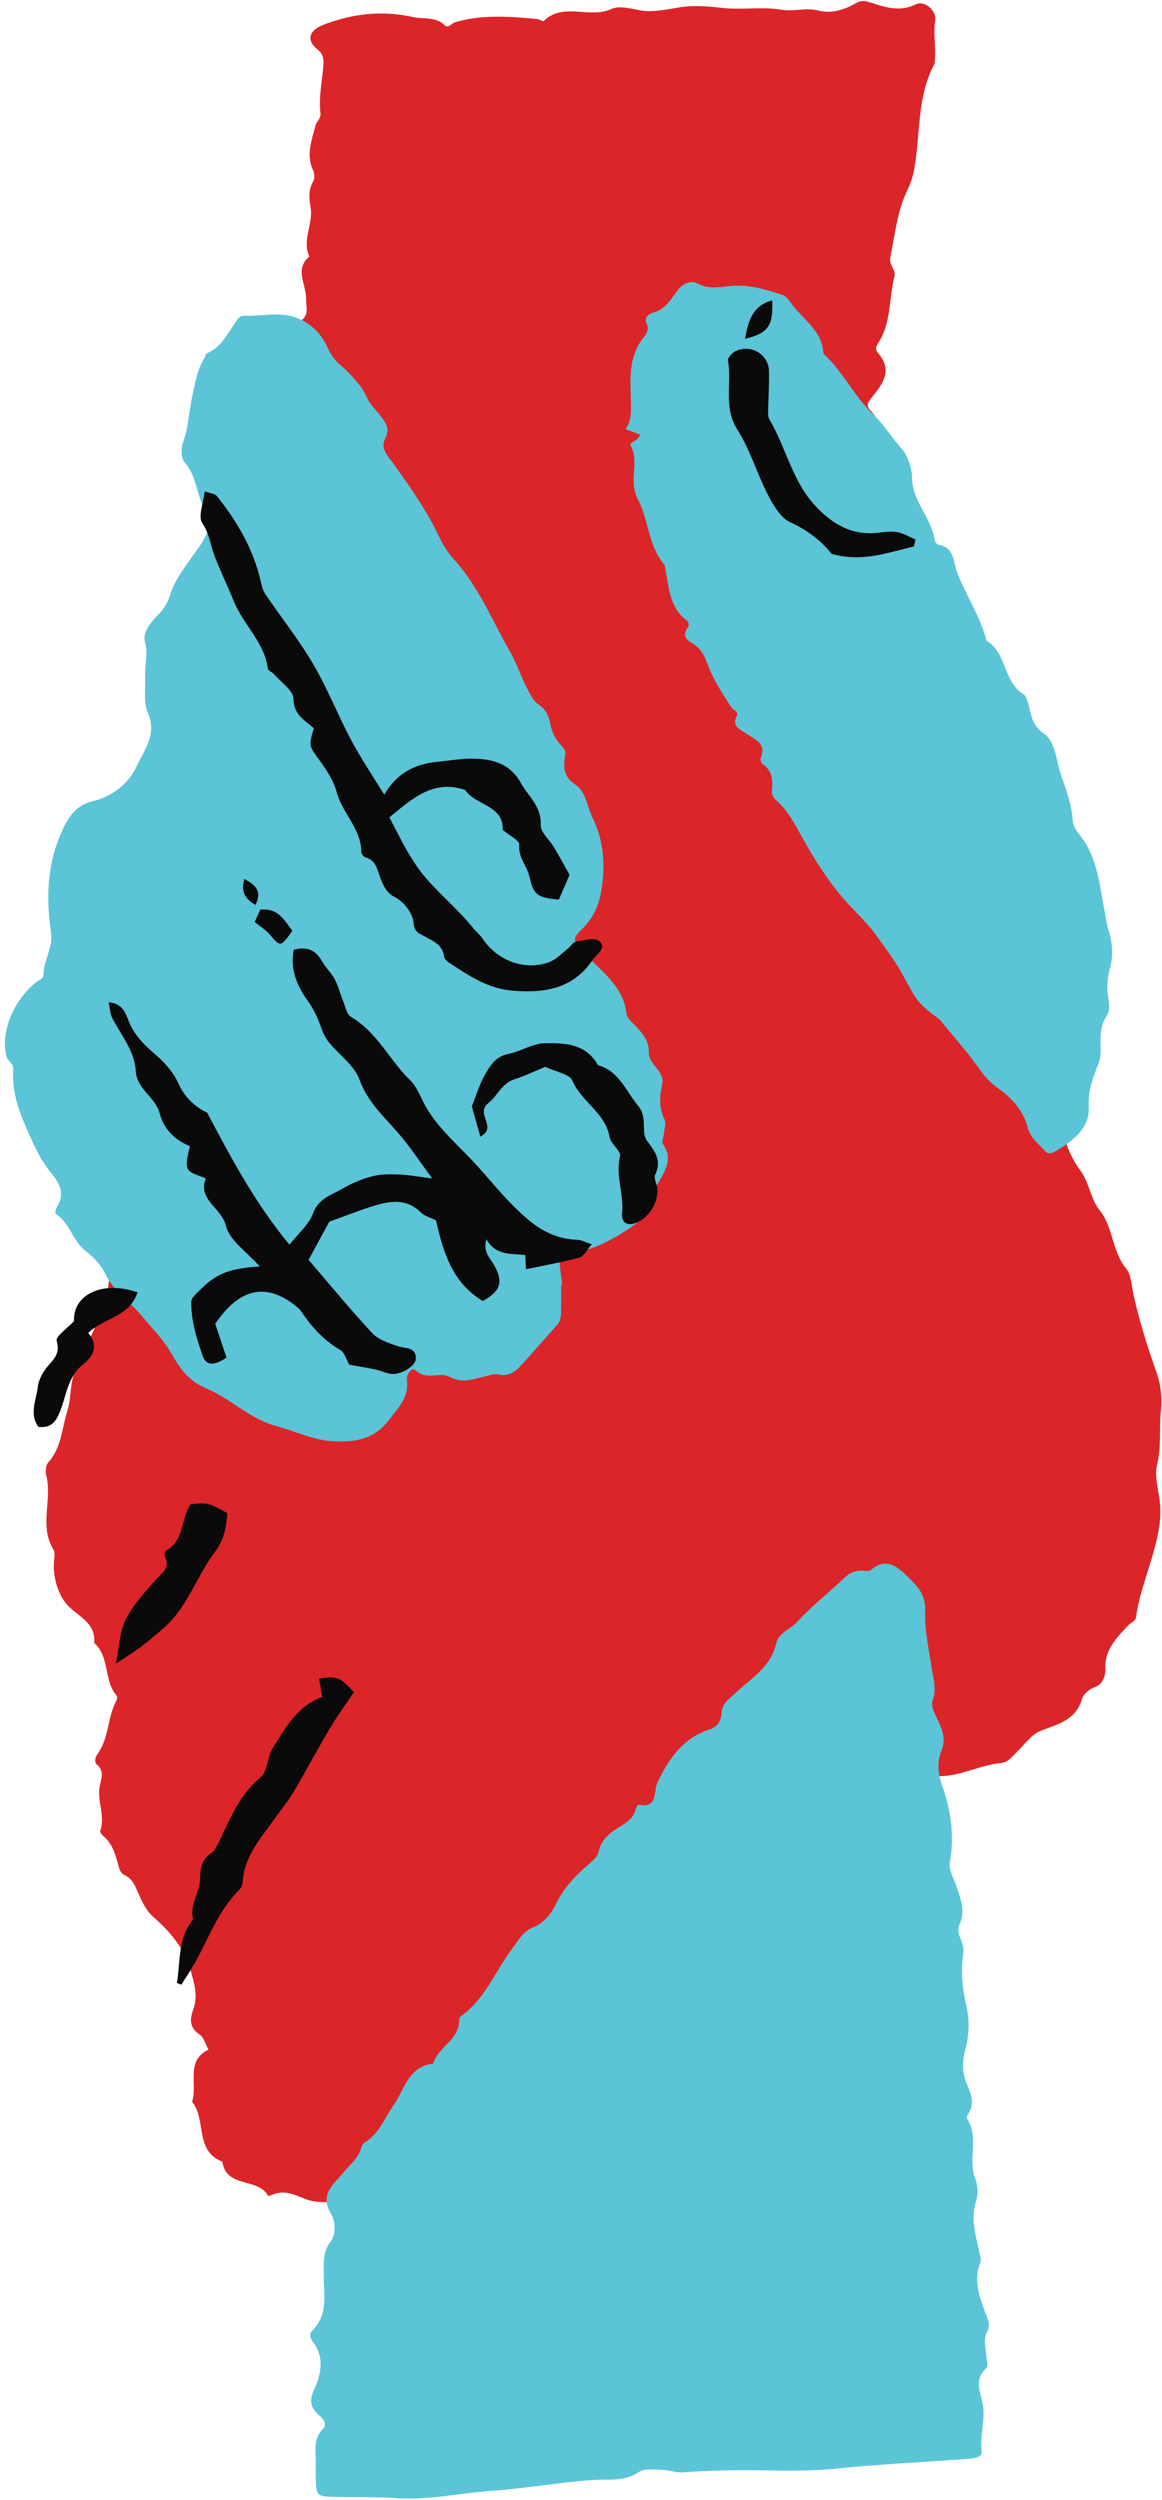
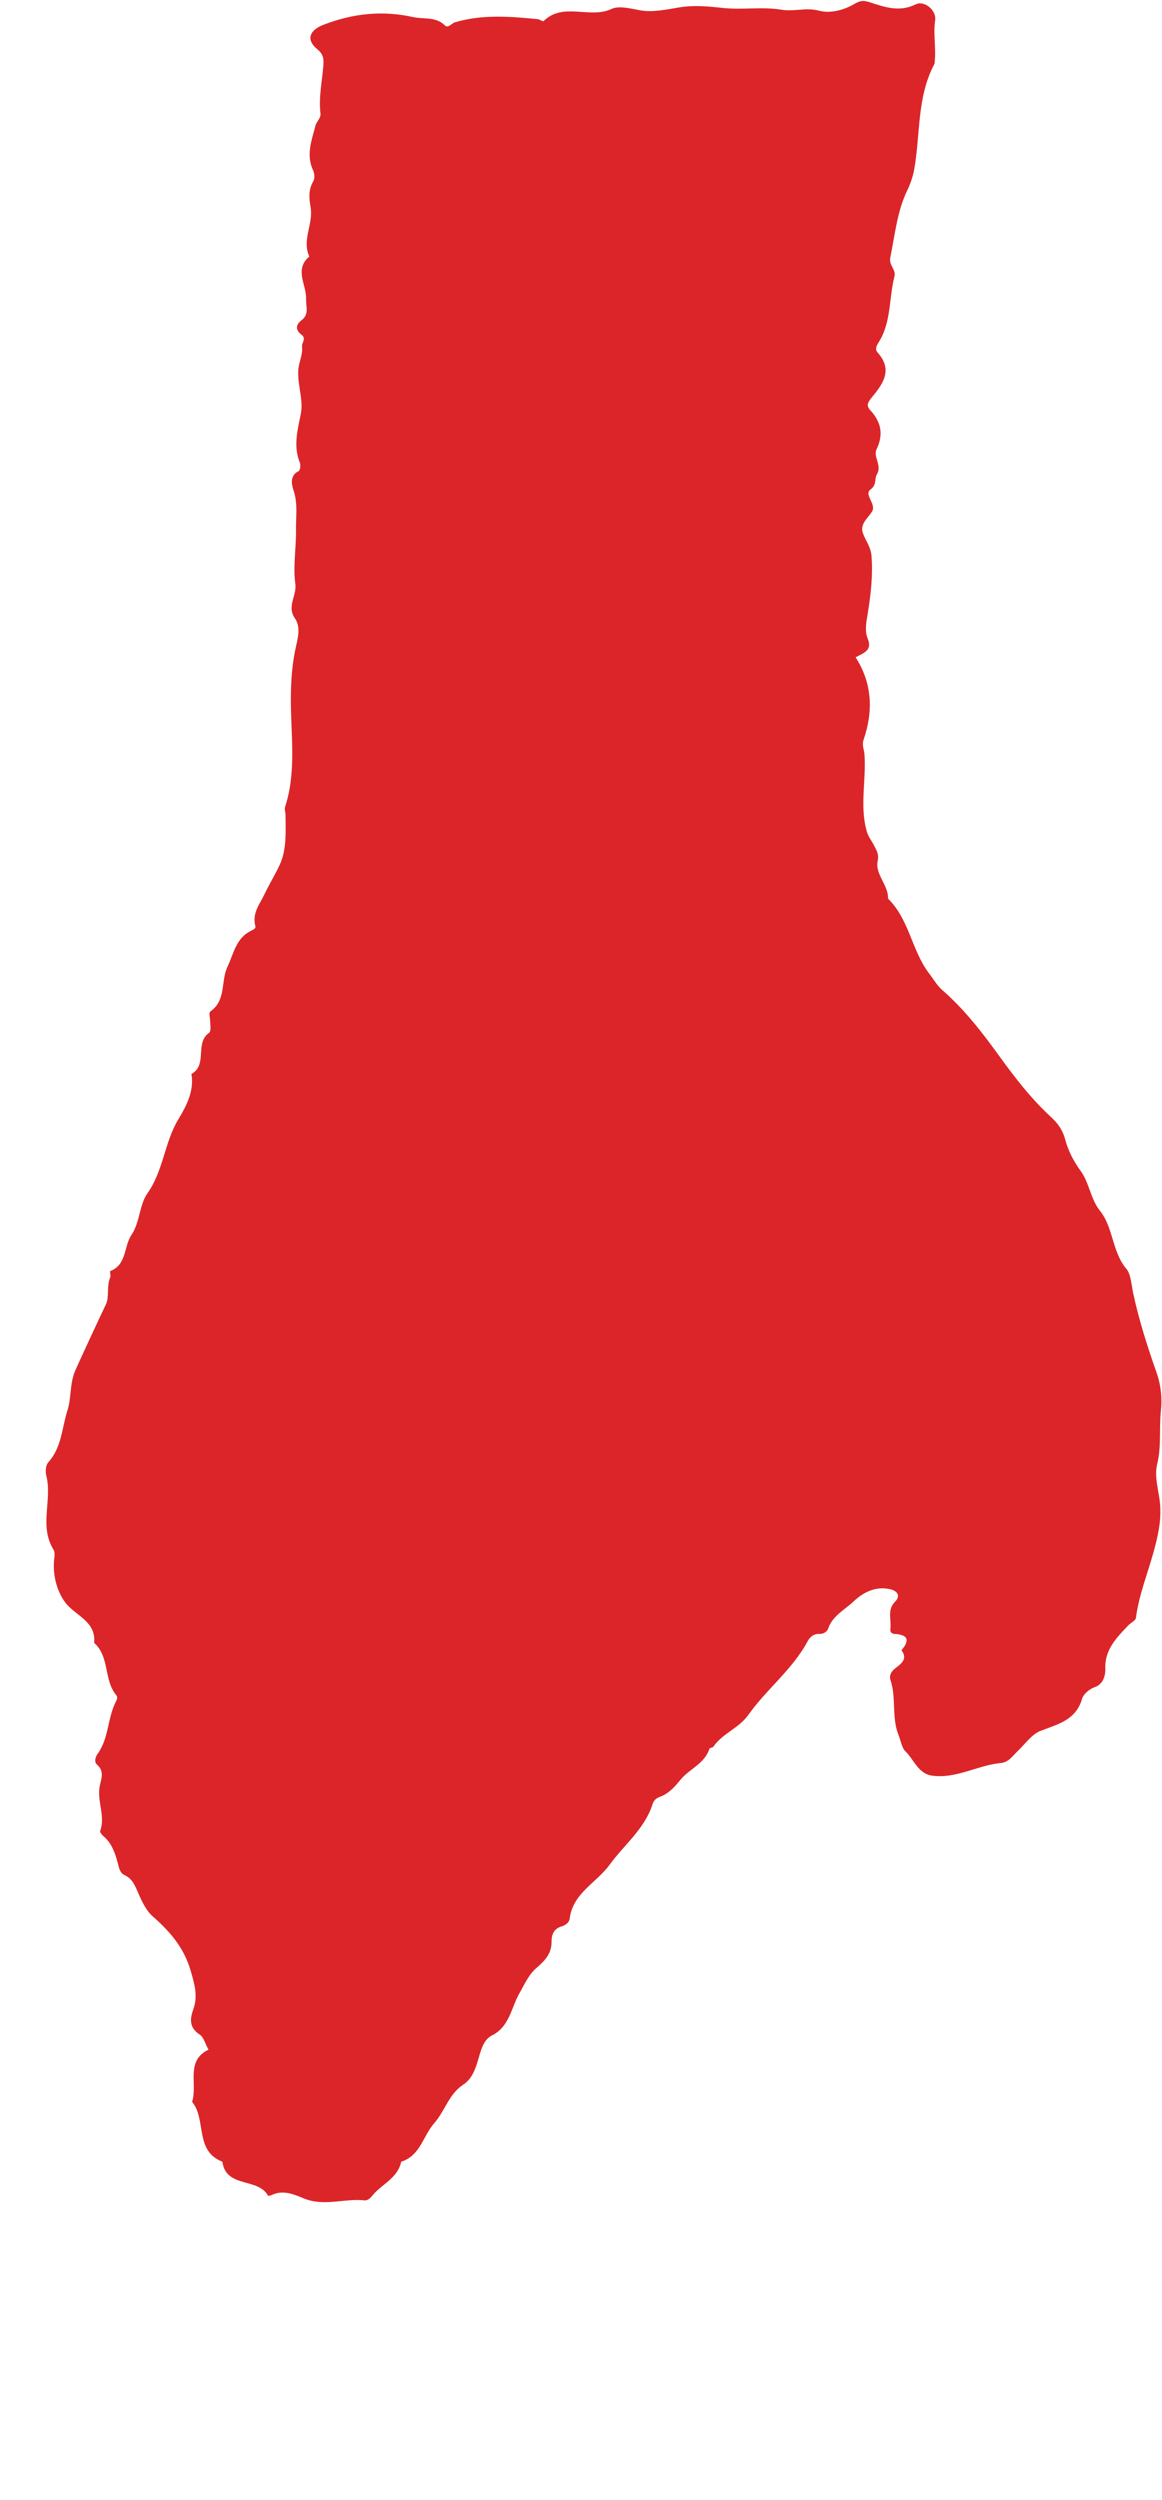
<svg xmlns="http://www.w3.org/2000/svg" height="500.5" preserveAspectRatio="xMidYMid meet" version="1.0" viewBox="-1.0 -0.2 232.7 500.5" width="232.7" zoomAndPan="magnify">
  <g id="change1_1">
    <path d="M40.754,410.134c-0.7-1.265-0.979-2.511-1.743-3.007c-2.094-1.357-2.018-3.061-1.315-5.018 c0.956-2.657,0.308-4.942-0.483-7.683c-1.379-4.778-4.184-7.941-7.683-11.028c-1.254-1.106-2.122-2.956-2.81-4.531 c-0.689-1.576-1.174-2.941-2.84-3.715c-0.832-0.387-1.022-1.32-1.269-2.262c-0.52-1.99-1.163-4.005-2.843-5.444 c-0.327-0.28-0.8-0.839-0.709-1.089c1.063-2.928-0.577-5.792-0.135-8.7c0.235-1.549,1.166-3.175-0.532-4.616 c-0.529-0.45-0.341-1.448,0.142-2.108c2.302-3.146,1.959-7.216,3.711-10.549c0.23-0.437,0.327-0.861,0.016-1.238 c-2.514-3.046-1.271-7.673-4.41-10.449c0.422-4.349-3.771-5.432-5.766-8.061c-1.62-2.135-2.632-5.547-2.218-8.828 c0.074-0.586,0.128-1.328-0.155-1.782c-2.938-4.719-0.191-9.98-1.452-14.861c-0.208-0.805-0.093-2.063,0.413-2.621 c2.691-2.968,2.715-6.883,3.832-10.378c0.822-2.57,0.421-5.39,1.585-8.031c0.976-2.212,4.828-10.526,6.118-13.199 c0.727-1.507,0.095-3.645,0.865-5.41c0.158-0.364-0.134-1.204,0.001-1.257c3.348-1.298,2.69-4.917,4.247-7.232 c1.719-2.554,1.576-6.042,3.194-8.328c3.219-4.546,3.4-10.153,6.167-14.77c1.664-2.776,3.221-5.675,2.66-9.141 c3.302-1.793,0.597-6.174,3.531-8.238c0.459-0.323,0.221-1.725,0.189-2.624c-0.022-0.6-0.337-1.365,0.161-1.723 c3.086-2.213,1.97-5.98,3.325-8.856c1.26-2.676,1.713-5.764,4.736-7.223c0.439-0.212,0.973-0.484,0.869-0.858 c-0.732-2.643,0.867-4.451,1.894-6.616c0.96-2.023,2.159-3.925,3.039-5.886c1.349-3.006,1.112-6.579,1.089-9.944 c-0.004-0.514-0.269-0.924-0.057-1.583c2.326-7.226,1.056-14.673,1.127-22.029c0.033-3.423,0.299-6.847,1.049-10.093 c0.476-2.062,0.864-3.951-0.248-5.557c-1.664-2.4,0.431-4.502,0.093-6.897c-0.494-3.493,0.194-7.206,0.137-10.838 c-0.04-2.484,0.363-4.914-0.37-7.462c-0.26-0.903-1.249-3.198,0.892-4.243c0.302-0.148,0.448-1.208,0.256-1.678 c-1.342-3.284-0.485-6.48,0.172-9.714c0.607-2.989-0.732-5.887-0.482-8.969c0.127-1.557,0.939-2.99,0.739-4.621 c-0.089-0.72,0.934-1.53-0.099-2.328c-1.273-0.983-1.188-1.999,0.048-2.947c1.52-1.167,0.808-2.801,0.859-4.239 c0.102-2.838-2.419-5.864,0.647-8.482c-1.52-3.306,0.826-6.505,0.27-9.778c-0.309-1.821-0.504-3.563,0.536-5.294 c0.325-0.541,0.237-1.574-0.054-2.199c-1.44-3.095-0.265-6.016,0.489-8.945c0.212-0.822,1.118-1.452,0.998-2.44 c-0.396-3.273,0.356-6.477,0.587-9.71c0.094-1.318-0.079-2.189-1.214-3.114c-2.28-1.859-1.654-3.794,1.207-4.9 c5.849-2.262,11.749-2.928,17.949-1.554c2.159,0.478,4.522-0.15,6.393,1.674c0.663,0.647,1.31-0.414,1.989-0.616 c5.473-1.626,11.027-1.188,16.582-0.638c0.416,0.041,1.05,0.523,1.182,0.393c3.95-3.889,9.22-0.38,13.604-2.433 c1.494-0.7,3.77-0.09,5.75,0.271c2.51,0.457,5.266-0.171,7.874-0.592c2.902-0.468,5.716-0.21,8.607,0.113 c3.909,0.436,7.985-0.283,11.768,0.356c2.58,0.436,4.967-0.505,7.549,0.196c2.263,0.614,5.005-0.115,7.134-1.37 c1.218-0.718,1.864-0.692,3.151-0.276c2.92,0.945,5.866,1.985,9.089,0.381c1.708-0.85,4.199,1.166,3.894,3.204 c-0.401,2.68,0.166,5.287-0.059,7.918c-0.026,0.301-0.001,0.642-0.134,0.893c-3.487,6.596-2.744,14.01-4.004,21.031 c-0.259,1.445-0.791,2.954-1.322,4.043c-2.12,4.349-2.51,9.001-3.463,13.579c-0.33,1.583,1.182,2.407,0.824,3.822 c-1.039,4.108-0.672,8.54-2.704,12.399c-0.506,0.961-1.447,1.942-0.668,2.806c3.154,3.5,1.017,6.35-1.137,8.966 c-0.875,1.062-1.171,1.673-0.31,2.607c2.15,2.334,2.676,4.814,1.254,7.78c-0.751,1.566,1.142,3.248,0.059,5.037 c-0.541,0.893,0.043,2.056-1.281,3.042c-1.391,1.036,1.231,2.883,0.302,4.411c-0.845,1.39-2.498,2.476-1.808,4.381 c0.547,1.509,1.57,2.691,1.709,4.533c0.297,3.914-0.144,7.698-0.762,11.515c-0.266,1.646-0.659,3.416-0.017,4.966 c0.982,2.369-0.678,2.879-2.412,3.778c3.343,5.203,3.56,10.803,1.609,16.48c-0.379,1.102,0.089,2,0.157,2.838 c0.42,5.182-1.008,10.41,0.483,15.574c0.316,1.095,0.964,1.818,1.419,2.731c0.473,0.949,1.058,1.734,0.755,3.177 c-0.56,2.663,2.163,4.77,2.08,7.529c4.294,4.191,4.738,10.511,8.34,15.131c0.813,1.042,1.478,2.269,2.488,3.144 c4.404,3.816,7.971,8.438,11.326,13.073c3.213,4.438,6.492,8.705,10.514,12.399c1.356,1.246,2.309,2.602,2.804,4.464 c0.605,2.275,1.678,4.346,3.135,6.354c1.686,2.324,1.939,5.551,3.822,7.908c2.733,3.421,2.391,8.201,5.313,11.658 c0.897,1.061,1.004,3.29,1.375,4.997c1.164,5.349,2.839,10.611,4.664,15.783c0.895,2.535,1.111,5.211,0.86,7.581 c-0.377,3.565,0.119,7.165-0.749,10.722c-0.621,2.544,0.321,5.253,0.566,7.83c0.326,3.429-0.452,6.701-1.259,9.648 c-1.207,4.411-2.963,8.673-3.561,13.281c-0.073,0.561-1.031,0.987-1.537,1.516c-2.335,2.441-4.727,4.859-4.597,8.617 c0.058,1.672-0.577,3.208-2.081,3.729c-1.288,0.446-2.349,1.567-2.536,2.235c-1.217,4.35-4.775,5.161-8.307,6.511 c-1.832,0.7-3.176,2.705-4.706,4.157c-0.981,0.931-1.745,2.153-3.267,2.296c-4.68,0.439-8.953,3.204-13.803,2.531 c-2.781-0.386-3.617-3.232-5.363-4.903c-0.663-0.635-0.915-2.155-1.34-3.209c-1.443-3.584-0.409-7.44-1.611-10.999 c-0.324-0.959,0.173-1.761,0.952-2.376c1.186-0.935,2.555-1.817,1.243-3.615c1.757-2.053,1.264-3.137-1.414-3.27 c-0.566-0.028-0.882-0.477-0.821-0.868c0.288-1.841-0.711-3.888,0.903-5.521c1.426-1.444,0.161-2.313-0.92-2.561 c-2.84-0.651-5.349,0.558-7.32,2.43c-1.788,1.698-4.205,2.853-5.107,5.435c-0.26,0.744-0.998,1.112-1.845,1.087 c-1.049-0.031-1.82,0.635-2.224,1.394c-3.042,5.705-8.263,9.641-11.927,14.828c-1.865,2.64-5.165,3.681-6.996,6.355 c-0.147,0.214-0.721,0.203-0.783,0.397c-0.961,3.01-4.001,4.036-5.778,6.192c-1.2,1.455-2.277,2.724-4.049,3.407 c-0.646,0.249-1.27,0.577-1.552,1.468c-1.568,4.964-5.675,8.133-8.595,12.148c-2.638,3.627-7.4,5.708-8.023,10.833 c-0.09,0.741-0.817,1.296-1.581,1.517c-1.611,0.466-2.056,1.668-2.043,3.14c0.021,2.357-1.401,3.791-3.039,5.204 c-1.585,1.368-2.378,3.285-3.41,5.088c-1.64,2.862-1.949,6.646-5.492,8.415c-1.619,0.808-2.143,2.738-2.657,4.517 c-0.578,2.001-1.237,4.119-3.093,5.334c-2.882,1.887-3.66,5.29-5.826,7.742c-2.221,2.515-2.762,6.476-6.592,7.68 c-0.631,3.025-3.372,4.268-5.27,6.219c-0.618,0.635-1.156,1.621-2.141,1.517c-4.019-0.424-8.02,1.299-12.143-0.408 c-1.777-0.735-4.065-1.757-6.295-0.688c-0.255,0.122-0.781,0.242-0.821,0.167c-2.005-3.68-8.414-1.448-9.142-6.806 c-5.624-2.172-3.138-8.447-6.063-11.985C38.617,417.016,36.091,412.393,40.754,410.134z" fill="#DC2528" />
  </g>
  <g id="change2_1">
-     <path d="M66.134,288.36c-4.23-0.139-7.743-1.973-11.576-2.987c-5.557-1.469-9.306-5.543-14.181-7.585 c-3.849-1.612-5.424-4.195-7.306-7.429c-1.445-2.483-3.702-4.721-5.593-7.019c-2.39-2.903-5.722-4.96-7.402-8.558 c-0.845-1.811-2.374-3.328-4.109-4.697c-2.372-1.872-2.983-5.388-5.695-7.212c-0.38-0.256-0.074-1.132,0.263-1.686 c1.434-2.365,0.386-4.552-1.041-6.246c-2.426-2.881-3.797-6.086-5.299-9.512c-1.695-3.865-2.799-7.441-2.539-11.522 c0.08-1.258-1.144-1.647-1.386-2.697c-1.279-5.567,2.132-11.755,5.866-14.674c0.596-0.466,1.558-0.826,1.558-1.495 c-0.001-2.956,1.978-5.429,1.516-8.601c-0.942-6.469-0.79-13.123,1.737-19.147c1.154-2.751,2.537-6.167,6.733-7.12 c3.626-0.823,7.153-3.571,8.604-6.814c1.412-3.157,4.252-6.401,2.353-10.767c-0.963-2.215-0.453-5.08-0.568-7.652 c-0.098-2.201,0.654-4.279-0.037-6.662c-0.537-1.854,1.18-3.926,2.702-5.473c1.062-1.08,1.798-2.211,2.282-3.772 c1.145-3.692,3.756-6.658,5.904-9.815c1.646-2.418,2.672-4.682,1.073-7.454c-1.712-2.967-1.563-6.686-4.038-9.43 c-0.719-0.797-0.725-2.794-0.296-3.961c1.108-3.012,1.172-6.232,1.849-9.294c0.598-2.704,0.97-5.319,2.493-7.674 c0.161-0.248,0.144-0.738,0.336-0.82c3.183-1.358,4.449-4.426,6.319-6.96c0.233-0.315,0.737-0.636,1.099-0.618 c3.713,0.189,7.494-0.995,11.143,0.614c2.624,1.157,4.501,3.144,5.637,5.625c0.662,1.444,1.421,2.641,2.599,3.616 c1.824,1.51,4.418,4.311,5.2,6.223c0.665,1.625,1.903,2.715,2.914,4.029c1.011,1.313,1.913,2.533,0.882,4.513 c-1.055,2.024,0.647,3.574,1.788,5.176c2.525,3.547,5.025,7.082,7.204,10.907c1.49,2.615,2.58,5.688,4.61,7.884 c5.091,5.509,7.819,12.42,11.459,18.748c1.349,2.346,2.216,5.165,3.573,7.681c0.595,1.103,1.149,2.198,2.122,2.849 c1.406,0.94,2.006,2.234,2.3,3.758c0.295,1.529,0.851,2.895,1.912,4.073c0.496,0.551,1.216,1.328,1.131,1.9 c-0.369,2.507-0.632,4.541,2.078,6.344c2.027,1.348,2.303,4.437,3.405,6.672c2.192,4.443,2.57,9.54,1.699,14.557 c-0.503,2.899-1.609,5.438-3.822,7.587c-2.16,2.098-1.78,2.347,0.328,4.71c3.325,3.726,7.929,6.594,8.551,12.288 c0.098,0.899,1.173,1.737,1.895,2.513c1.375,1.478,2.636,2.998,2.574,5.162c-0.073,2.56,3.243,3.704,2.663,6.453 c-0.5,2.372-0.692,4.657,0.457,6.99c0.404,0.821-0.042,2.071-0.136,3.122c-0.053,0.593-0.471,1.393-0.223,1.734 c2.315,3.181,0.295,5.749-1.148,8.324c-1.233,2.2-0.684,5.048-3.097,6.883c-3.107,2.364-6.317,4.415-9.981,5.758 c-0.913,0.335-1.504,0.218-2.408-0.397c-2.039-1.387-4.102-0.161-4.049,2.293c0.039,1.815,0.368,3.624,0.567,5.435 c-0.068,0.006-0.141,0.01-0.215,0.014c0,1.668,0.019,3.336-0.007,5.003c-0.016,1.058,0.005,2.112-0.799,3.003 c-2.435,2.7-4.795,5.467-7.25,8.147c-1.154,1.26-2.497,2.206-4.412,1.775c-0.887-0.199-1.756,0.147-2.649,0.346 c-2.359,0.525-4.588,1.567-7.239,0.108c-1.896-1.044-4.61,0.795-6.783-1.302c-0.766-0.739-1.896,0.798-1.742,1.926 c0.474,3.471-1.708,5.547-3.571,8C74.084,287.778,70.573,288.507,66.134,288.36z M196.347,462.902 c-1.184-3.303-2.469-6.565-1.03-10.141c0.291-0.721-0.086-1.451-0.235-2.193c-0.676-3.369-1.779-6.681-0.581-10.242 c0.443-1.318,0.286-3.098-0.225-4.426c-1.481-3.85,0.826-8.148-1.565-11.837c-0.133-0.206-0.104-0.683,0.048-0.885 c1.648-2.196,0.623-4.253-0.224-6.361c-0.883-2.198-0.81-4.508-0.22-6.726c0.757-2.845,0.887-5.795,0.246-8.507 c-0.86-3.635-1.201-7.244-0.64-10.833c0.332-2.122-1.697-3.741-0.765-5.715c1.25-2.648,0.216-4.977-0.567-7.464 c-0.532-1.69-1.679-3.28-1.347-5.189c0.899-5.161,0.164-10.221-1.54-15.04c-0.865-2.447-1.094-4.79-0.21-6.947 c0.875-2.135,0.41-3.812-0.398-5.634c-0.665-1.5-1.809-3.21-1.298-4.623c0.814-2.249,0.122-4.157-0.187-6.235 c-0.579-3.893-1.5-7.83-1.341-11.71c0.137-3.333-1.707-4.978-3.616-6.856c-2.102-2.067-4.302-3.79-7.264-1.218 c-0.36,0.313-1.185,0.133-1.792,0.11c-1.298-0.049-2.53,0.529-3.317,1.279c-3.194,3.041-6.71,5.792-9.65,8.996 c-1.363,1.485-3.744,2.155-4.235,4.417c-1.003,4.618-4.991,6.851-8.033,9.739c-1.355,1.287-2.805,2.12-2.891,4.214 c-0.06,1.45-0.821,2.639-2.263,3.101c-5.385,1.726-8.23,5.838-10.546,10.653c-0.815,1.693,0.164,5.246-3.752,4.471 c-0.136-0.027-0.486,0.409-0.537,0.668c-0.47,2.407-2.536,3.209-4.274,4.37c-1.527,1.02-2.747,2.382-3.169,4.186 c-0.234,1.003-0.804,1.6-1.488,2.191c-2.902,2.505-5.552,5.089-7.256,8.733c-0.758,1.62-2.271,3.519-4.283,4.32 c-2.137,0.85-3.104,2.707-4.369,4.394c-3.358,4.48-5.377,9.978-10.135,13.399c-0.535,0.384-0.412,0.936-0.484,1.534 c-0.418,3.476-4.24,4.831-5.171,8.036c-4.924,0.512-5.786,5.218-7.912,8.283c-1.77,2.551-2.846,5.584-5.602,7.366 c-0.592,0.383-0.807,0.804-0.968,1.397c-0.538,1.979-2.161,3.115-3.349,4.608c-1.779,2.235-5.086,4.346-2.649,8.361 c0.938,1.546,1.05,4.202-0.103,5.695c-1.637,2.119-1.271,4.237-1.318,6.485c-0.081,3.859,0.999,7.966-2.272,11.209 c-0.583,0.577-0.556,1.442-0.039,2.099c2.506,3.182,1.849,6.568,0.358,9.783c-1.011,2.18-0.712,3.649,1.045,5.136 c0.779,0.66,1.714,1.704,0.705,2.736c-2.145,2.194-1.275,4.863-1.409,6.854c0,1.284-0.017,2.045,0.005,2.805 c0.101,3.8,0.104,3.823,4.1,3.921c4.109,0.1,8.23-0.011,12.327,0.257c6.341,0.414,12.524-1.046,18.789-1.472 c6.738-0.458,13.448-1.697,20.226-2.173c3.101-0.218,6.313,0.422,9.246-1.59c1.092-0.749,2.963-0.497,4.473-0.464 c1.476,0.033,2.965,0.634,4.414,0.526c6.078-0.455,12.15-0.49,18.241-0.375c4.399,0.083,8.833,0.031,13.199-0.447 c3.617-0.396,7.236-0.623,10.857-0.883c4.99-0.358,9.984-0.651,14.974-1.008c1.062-0.076,2.644-0.321,2.503-1.456 c-0.375-3.014,0.627-5.949,0.304-8.862c-0.299-2.693-2.089-5.3,0.602-7.823c0.448-0.42,0.085-1.759,0.012-2.666 c-0.121-1.516-0.61-3.201,0.12-4.492C197.48,465.222,196.783,464.119,196.347,462.902z M221,186.061 c-0.403-1.304-0.572-2.66-0.826-3.996c-0.867-4.565-1.307-9.275-3.752-13.407c-0.914-1.544-2.472-2.747-2.609-4.701 c-0.214-3.053-1.228-5.878-2.253-8.727c-1.065-2.959-1.132-6.964-3.533-8.573c-3.059-2.05-2.391-5.022-3.668-7.417 c-0.071-0.134-0.134-0.31-0.251-0.377c-4.238-2.404-3.419-8.336-7.547-10.81c-1.237-4.821-4.07-8.961-5.857-13.563 c-0.775-1.998-0.509-5.141-3.809-5.641c-0.301-0.045-0.685-0.646-0.741-1.031c-0.649-4.459-4.54-7.674-4.521-12.532 c0.007-1.758-0.926-4.39-1.992-5.562c-2.016-2.218-3.529-4.825-5.746-6.925c-3.816-3.615-6.064-8.621-10.007-12.206 c-0.213-4.787-4.403-7.001-6.715-10.431c-0.457-0.677-0.95-1.139-1.702-1.386c-3.273-1.074-6.512-2.037-10.079-1.734 c-2.14,0.182-4.326,0.761-6.576-0.433c-1.443-0.766-3.039-0.14-4.273,1.516c-1.269,1.701-2.428,3.73-4.885,4.307 c-0.565,0.133-1.749,0.951-1.192,2.066c0.816,1.635-0.508,2.661-1.152,3.632c-2.563,3.862-2.053,8.28-1.972,12.391 c0.038,1.923,0.089,3.562-1.08,5.206c1.168,0.428,2.001,0.734,2.87,1.053c-0.318,1.44-2.248,1.472-1.812,2.285 c1.794,3.372-0.563,6.977,1.423,10.696c2.142,4.012,2.021,9.195,5.227,12.996c0.258,0.306,0.232,0.858,0.321,1.299 c0.722,3.564,0.825,7.377,4.133,9.876c0.498,0.377,0.679,1.047,0.238,1.622c-1.106,1.44-0.084,2.456,0.906,2.998 c2.509,1.372,2.86,3.926,3.929,6.149c1.127,2.344,2.543,4.562,3.987,6.733c0.373,0.563,1.5,0.822,1.051,1.7 c-1.052,2.06,0.55,2.594,1.744,3.438c1.74,1.23,4.323,1.956,3.042,5.056c-0.123,0.298,0.163,0.993,0.466,1.201 c1.913,1.312,2.013,3.212,1.797,5.213c-0.094,0.872,0.307,1.477,0.88,1.989c2.361,2.109,3.714,4.768,5.247,7.537 c2.26,4.083,4.87,8.197,7.884,11.776c2.196,2.608,4.803,4.822,6.866,7.711c1.738,2.433,3.645,4.888,5.059,7.444 c3.175,5.739,2.906,5.886,7.636,9.403c0.237,0.177,0.396,0.46,0.589,0.696c2.392,2.934,4.909,5.776,7.122,8.839 c1.187,1.642,2.202,3.003,4.043,4.258c2.551,1.74,5.049,4.5,5.882,7.776c0.558,2.193,2.145,3.214,3.383,4.687 c0.62,0.737,1.233,0.641,1.983,0.219c3.578-2.01,7.088-4.702,6.864-8.891c-0.184-3.424,0.881-6.043,2.006-8.922 c0.374-0.958,0.388-2.105,0.364-3.161c-0.049-2.146-0.069-4.235,1.181-6.146c0.702-1.073,0.604-2.411,0.392-3.568 c-0.388-2.115-0.218-4.135,0.335-6.17C221.983,191.005,221.762,188.525,221,186.061z" fill="#5BC4D7" />
-   </g>
+     </g>
  <g id="change3_1">
-     <path d="M114.654,248.003c0.704,0.02,1.397,0.429,2.857,0.91c-1.03,1.153-1.61,2.421-2.469,2.654 c-3.448,0.934-6.982,1.546-10.705,2.324c-0.052-0.985-0.094-1.8-0.148-2.824c-2.702-0.389-5.837,0.271-7.792-3.185 c-0.749,2.638,0.832,3.839,1.62,5.299c1.801,3.336,1.225,5.089-2.336,7.075c-6.045-3.612-7.906-9.664-9.373-16.148 c-0.956-0.484-2.233-0.801-3.037-1.596c-2.842-2.812-6.089-2.306-9.351-1.32c-2.888,0.873-5.696,2.013-8.981,3.194 c-1.192,2.196-2.618,4.821-4.145,7.632c4.494,5.224,8.48,10.111,12.783,14.701c1.241,1.324,3.33,1.98,5.148,2.597 c1.512,0.514,3.625,0.102,3.548,2.521c-0.049,1.541-3.217,3.322-5.061,2.997c-1.033-0.182-2.015-0.644-3.044-0.863 c-1.739-0.371-3.498-0.651-5.22-0.964c-0.587-1.011-0.92-2.425-1.784-2.925c-3.337-1.932-5.77-4.669-7.883-7.787 c-0.246-0.363-0.589-0.677-0.934-0.955c-6.042-4.884-11.399-3.675-16.247,3.488c0.792,2.37,1.538,4.6,2.268,6.783 c-2.59,1.645-4.084,1.631-4.791-0.408c-1.217-3.507-2.348-7.105-2.265-10.892c0.013-0.577,0.68-1.207,1.162-1.696 c3.446-3.487,5.54-4.809,12.529-5.277c-2.489-2.841-6.04-5.17-6.778-8.186c-0.867-3.546-5.693-5.161-4.013-9.439 c-3.858-1.555-4.506-1.099-3.174-6.449c-3.001-1.219-5.231-3.373-6.067-6.585c-0.85-3.267-4.57-4.803-4.781-8.429 c-0.242-4.157-3.005-7.244-4.761-10.761c-0.418-0.836-0.427-1.876-0.669-3.039c2.737,0.239,3.37,2.096,3.997,3.72 c1.142,2.961,3.272,4.955,5.609,6.968c1.769,1.523,3.43,3.478,4.37,5.584c1.427,3.195,3.854,4.949,5.761,5.842 c5.075,9.644,9.803,18.372,16.469,26.419c1.698-2.172,3.872-3.987,4.733-6.293c1.152-3.086,3.819-3.689,6.055-5.005 c1.804-1.062,3.819-1.89,5.845-2.41c1.696-0.436,3.55-0.411,5.325-0.344c1.895,0.072,3.778,0.434,6.628,0.789 c-2.4-3.271-4.097-5.805-6.021-8.154c-3.048-3.722-6.782-6.753-8.546-11.639c-1.027-2.845-4.076-4.94-6.116-7.453 c-0.684-0.843-1.176-1.895-1.548-2.927c-0.716-1.985-1.463-3.736-2.814-5.573c-1.918-2.607-3.525-6.239-2.657-10.049 c2.679-0.673,4.363,0.071,5.581,2.238c0.734,1.307,1.906,2.374,2.607,3.694c0.732,1.378,1.102,2.945,1.696,4.403 c0.442,1.083,0.701,2.614,1.535,3.104c5.257,3.082,7.744,8.693,11.917,12.752c1.342,1.305,2.002,3.316,2.954,5.015 c2.722,4.856,7.054,8.282,10.678,12.344c3.313,3.714,6.388,7.584,10.275,10.755C107.914,246.532,110.995,247.898,114.654,248.003z M42.06,111.361c1.191,3.002,2.586,5.923,3.811,8.913c1.894,4.627,6.075,8.091,6.753,13.354c0.058,0.448,0.929,0.747,1.321,1.202 c1.371,1.594,3.784,3.208,3.812,4.848c0.055,3.269,2.275,4.298,4.096,5.907c-1.098,3.642-0.966,3.546,1.194,6.511 c1.396,1.92,2.777,4.052,3.383,6.3c1.14,4.226,4.911,7.321,4.924,11.975c0.001,0.361,0.442,0.951,0.783,1.043 c2.326,0.624,2.432,2.737,3.146,4.459c0.61,1.47,1.149,2.688,2.907,3.601c1.685,0.875,3.447,3.158,3.615,4.967 c0.17,1.838,0.79,2.029,2.038,2.723c1.698,0.944,3.835,1.689,4.112,4.2c0.051,0.464,0.664,0.962,1.133,1.267 c3.984,2.595,7.696,5.17,12.962,5.534c6.588,0.455,11.872-0.645,15.687-6.262c0.776-1.142,2.898-2.368,1.244-3.728 c-0.91-0.749-3.072-0.137-4.622,0.132c-0.626,0.109-1.1,0.974-1.688,1.437c-1.145,0.902-2.201,2.064-3.507,2.589 c-4.847,1.947-10.57-0.13-13.527-4.64c-0.488-0.744-1.248-1.302-1.81-2.004c-2.693-3.363-5.99-6.18-8.882-9.357 c-3.582-3.934-5.591-8.375-7.969-12.908c4.574-3.737,8.762-7.626,15.15-5.492c2.11,3.154,7.781,3.046,7.527,7.99 c1.306,1.112,3.425,2.162,3.339,2.982c-0.268,2.559,1.531,4.194,2.02,6.343c0.853,3.746,1.506,4.215,5.902,4.669 c0.688-1.595,1.389-3.223,2.147-4.981c-1.014-1.801-2.015-3.652-3.086-5.462c-0.911-1.538-2.763-3.071-2.69-4.531 c0.186-3.713-2.488-5.686-3.975-8.385c-2.216-4.024-5.949-4.906-10.047-4.875c-2.265,0.018-4.528,0.416-6.792,0.644 c-4.345,0.437-7.921,2.159-10.529,6.564c-2.285-3.735-4.641-7.202-6.6-10.881c-2.676-5.025-4.758-10.381-7.633-15.279 c-2.854-4.861-6.401-9.312-9.578-13.988c-0.489-0.721-0.709-1.663-0.909-2.536c-1.481-6.468-4.721-12.034-8.829-17.134 c-0.373-0.463-1.279-0.497-2.407-0.897c-0.252,2.39-1.363,5.038-0.483,6.339C40.993,106.715,41.168,109.112,42.06,111.361z M62.894,335.853c0.222,1.268,0.443,2.531,0.642,3.665c-5.053,1.828-7.327,6.158-9.855,10.117c-1.16,1.816-1.051,4.771-2.526,5.995 c-4.246,3.525-6.09,8.345-8.366,13c-0.386,0.79-0.817,1.733-1.504,2.17c-1.984,1.262-2.172,3.152-2.215,5.166 c-0.059,2.762-2.18,5.166-1.4,8.074c-3.08,3.774-2.533,8.396-3.238,12.726c0.29,0.124,0.581,0.248,0.874,0.37 c0.918-1.47,1.896-2.908,2.745-4.417c2.772-4.926,4.644-10.39,8.782-14.498c0.398-0.395,0.737-1.04,0.766-1.587 c0.281-5.263,3.713-8.913,6.508-12.889c1.204-1.712,2.567-3.326,3.629-5.12c2.545-4.301,4.892-8.72,7.444-13.016 c1.439-2.423,3.128-4.699,4.702-7.042C67.072,335.523,66.471,335.28,62.894,335.853z M128.594,228.216 c-1.318-1.735,0.169-4.692-1.808-7.056c-2.479-2.963-3.799-6.932-8.046-8.129c-2.401-4.321-6.706-4.471-10.745-4.37 c-2.422,0.061-4.765,1.664-7.227,2.144c-2.615,0.51-3.697,2.454-4.768,4.362c-0.991,1.766-1.569,3.766-2.517,6.131 c0.455,1.609,1.063,3.758,1.712,6.058c3.567-1.926-1.147-4.611,1.601-6.724c1.779-1.369,2.635-3.906,5.169-4.74 c2.279-0.75,4.463-1.789,6.245-2.519c2.183,1.044,4.854,1.447,5.404,2.746c1.809,4.278,6.625,6.439,7.463,11.327 c0.235,1.367,2.34,2.779,2.088,3.8c-0.965,3.901,0.808,7.574,0.412,11.379c-0.206,1.98,1.091,2.723,2.925,1.941 c2.539-1.082,4.409-4.171,4.127-6.918c-0.092-0.894-0.751-1.969-0.44-2.624C131.527,232.201,130.321,230.489,128.594,228.216z M178.515,106.298c-1.469-0.21-3.017,0.132-4.531,0.228c-5.216,0.329-9.155-2.515-12.211-6.023 c-4.172-4.788-5.48-11.306-8.696-16.736c-0.215-0.363-0.267-0.87-0.26-1.308c0.046-2.808,0.251-5.618,0.172-8.421 c-0.092-3.291-3.572-5.361-6.638-3.963c-0.703,0.321-1.683,1.373-1.581,1.907c0.868,4.555-0.977,9.319,1.888,13.819 c2.553,4.011,3.908,8.765,6.113,13.025c1.082,2.092,2.519,4.632,4.457,5.512c3.578,1.626,6.397,3.897,8.305,6.336 c6.205,1.767,11.288-0.294,16.496-1.473c0.1-0.466,0.2-0.932,0.301-1.398C181.062,107.277,179.832,106.486,178.515,106.298z M44.515,302.708c-3.859-2.095-3.967-2.119-7.335-1.743c-2.051,2.891-1.215,7.301-4.978,9.292c-0.218,0.115-0.312,0.894-0.156,1.214 c1.094,2.237-0.583,3.162-1.805,4.54c-2.234,2.519-4.615,5.082-6.088,8.047c-1.239,2.493-1.277,5.583-1.925,8.801 c1.747-1.169,3.386-2.167,4.913-3.316c1.665-1.255,3.264-2.604,4.821-3.992c4.629-4.126,6.407-10.169,9.999-14.94 C43.929,307.996,44.342,305.494,44.515,302.708z M26.543,258.53c-7.141-2.496-12.994,0.554-12.72,5.758 c-1.366,1.472-3.728,3.089-3.478,3.923c0.727,2.425-0.401,3.519-1.723,5.037c-0.992,1.139-1.869,2.701-2.04,4.163 c-0.311,2.664-1.786,5.488,0.126,8.063c2.105,0.182,3.151-0.567,4.009-2.399c1.591-3.4,1.613-7.557,4.944-10.148 c2.376-1.848,2.946-4.129,0.993-6.261C19.751,263.627,24.852,263.553,26.543,258.53z M52.952,186.818 c2.221,2.614,2.222,2.647,4.601-0.681c-1.593-2.038-2.796-4.61-6.428-4.236c-0.297,0.652-0.655,1.441-1.122,2.469 C51.186,185.335,52.216,185.951,52.952,186.818z M153.646,59.933c-3.774,0.981-4.808,3.87-5.435,7.688 C152.897,66.491,153.847,65.01,153.646,59.933z M47.923,175.772c-0.721,2.69,0.224,3.983,2.234,5.197 C51.415,178.383,50.478,177.095,47.923,175.772z" fill="#0A0A0A" />
-   </g>
+     </g>
</svg>